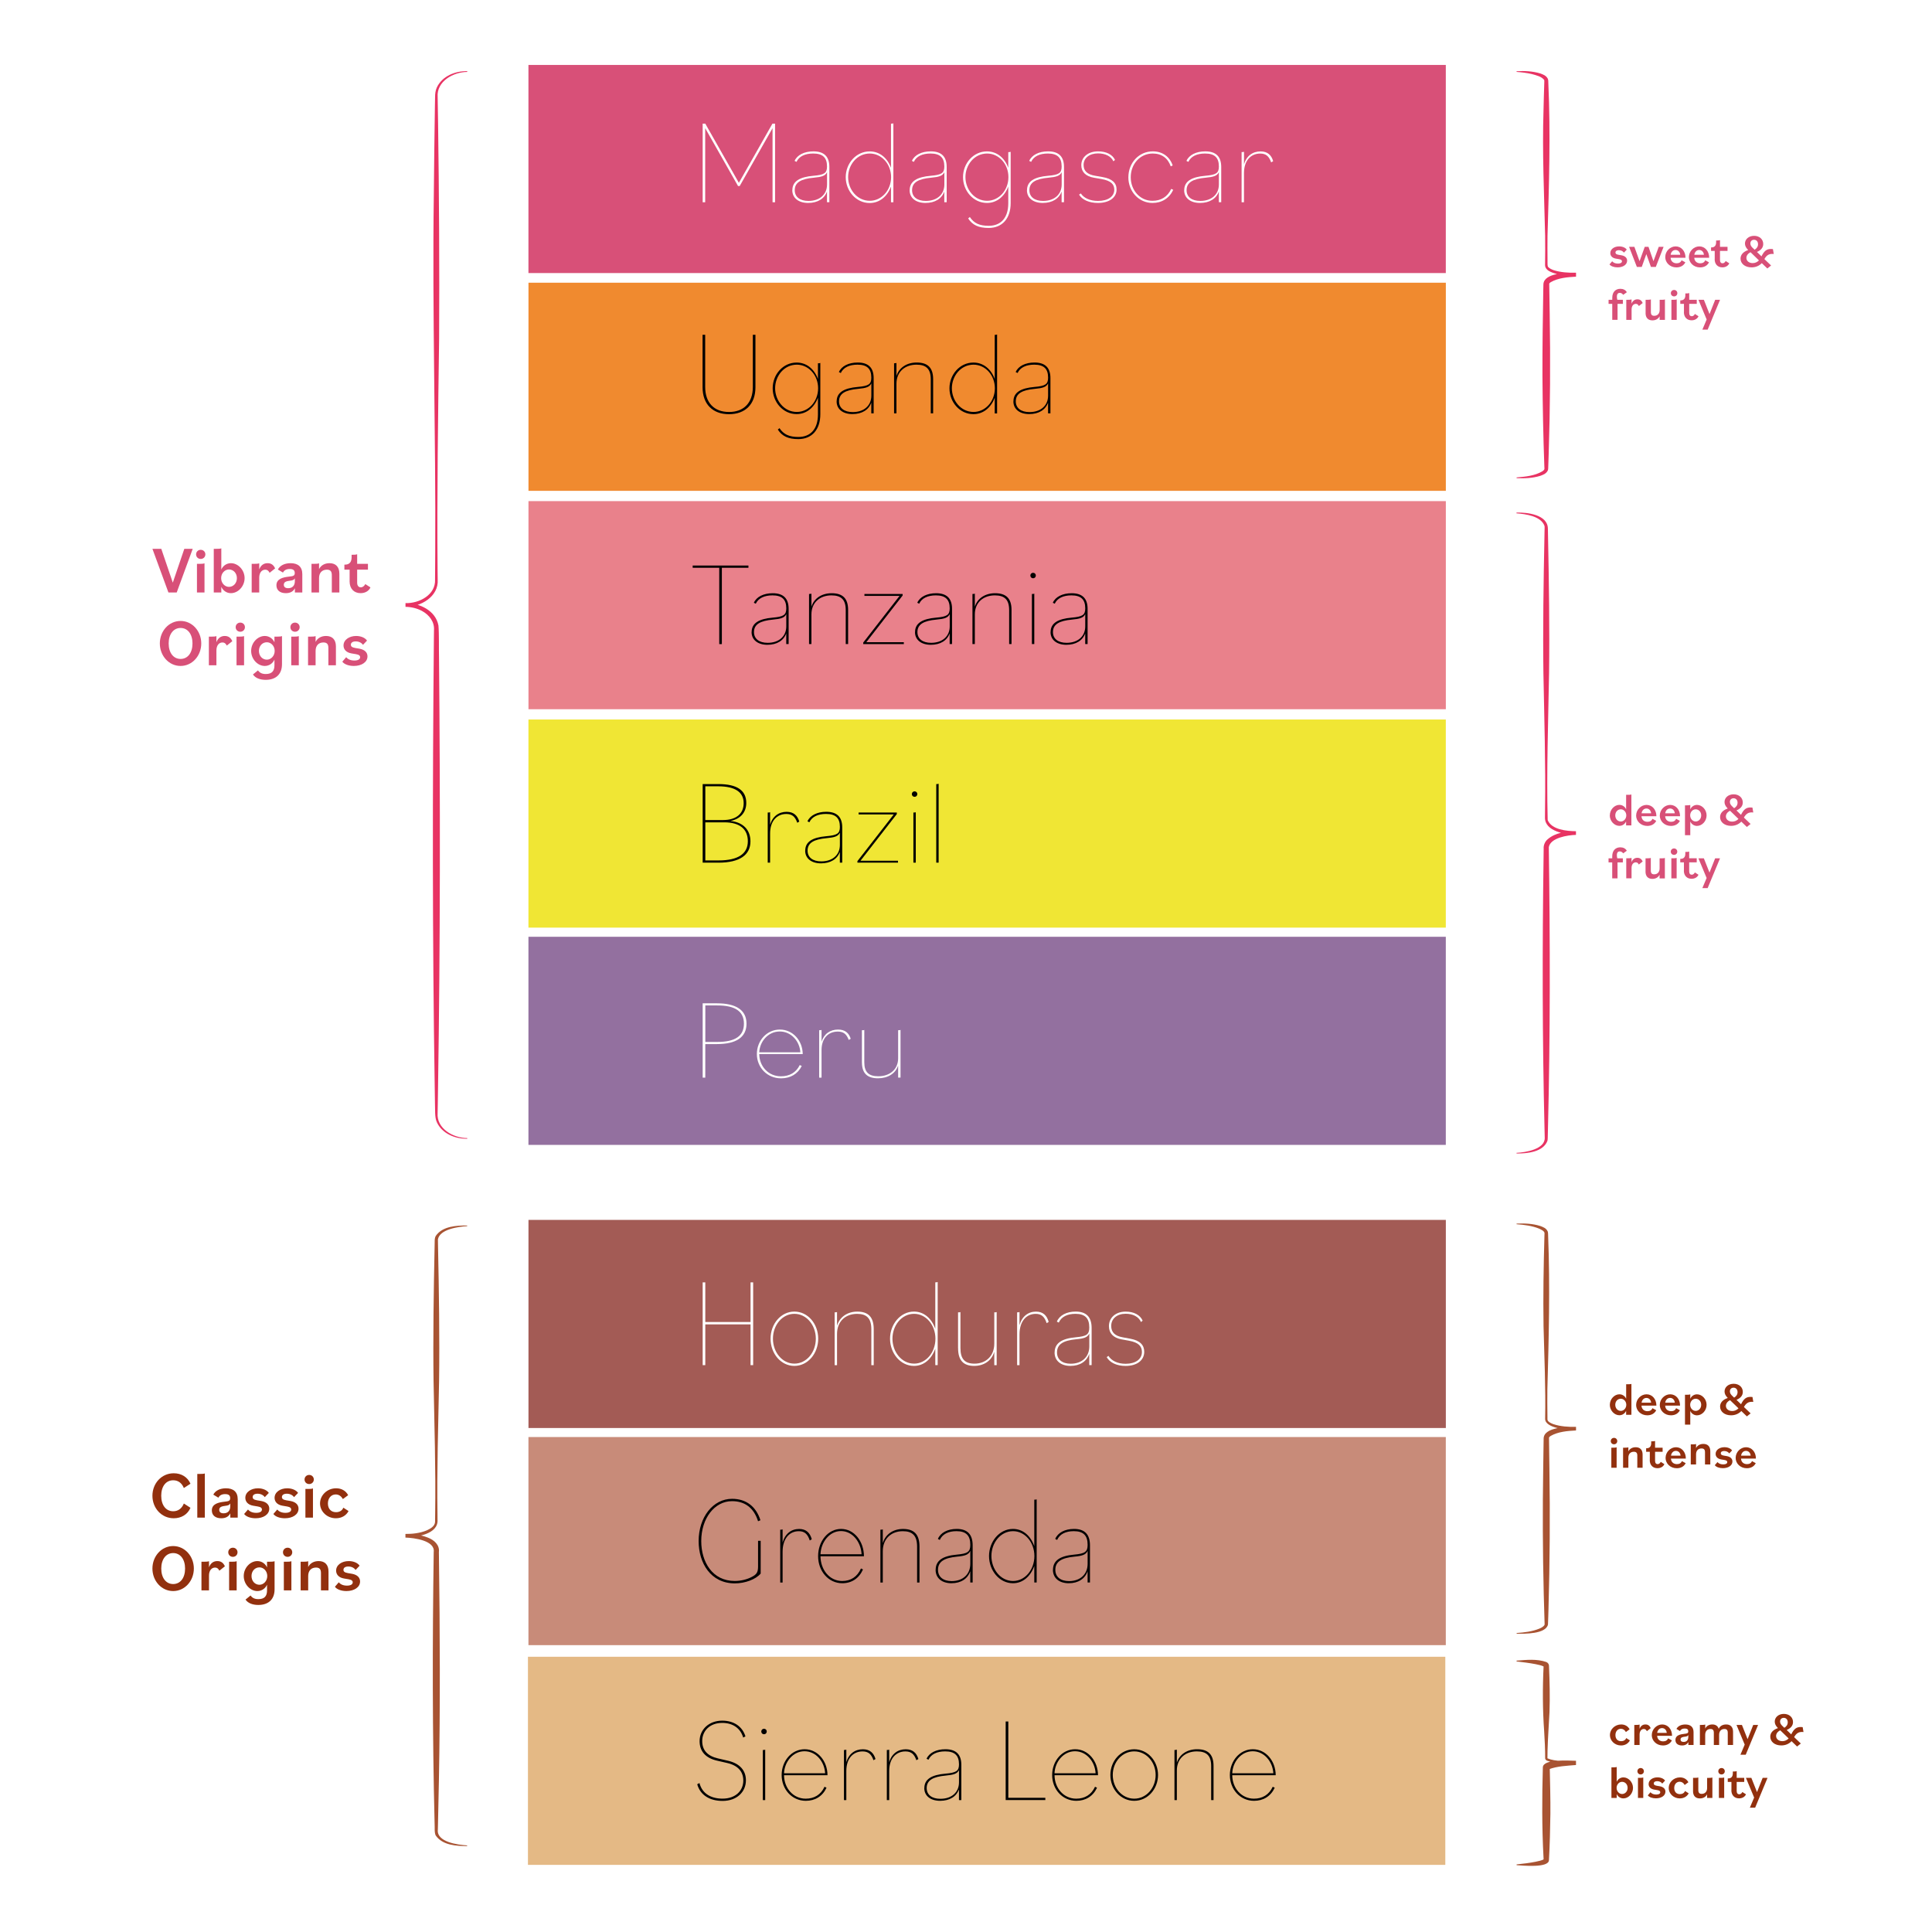
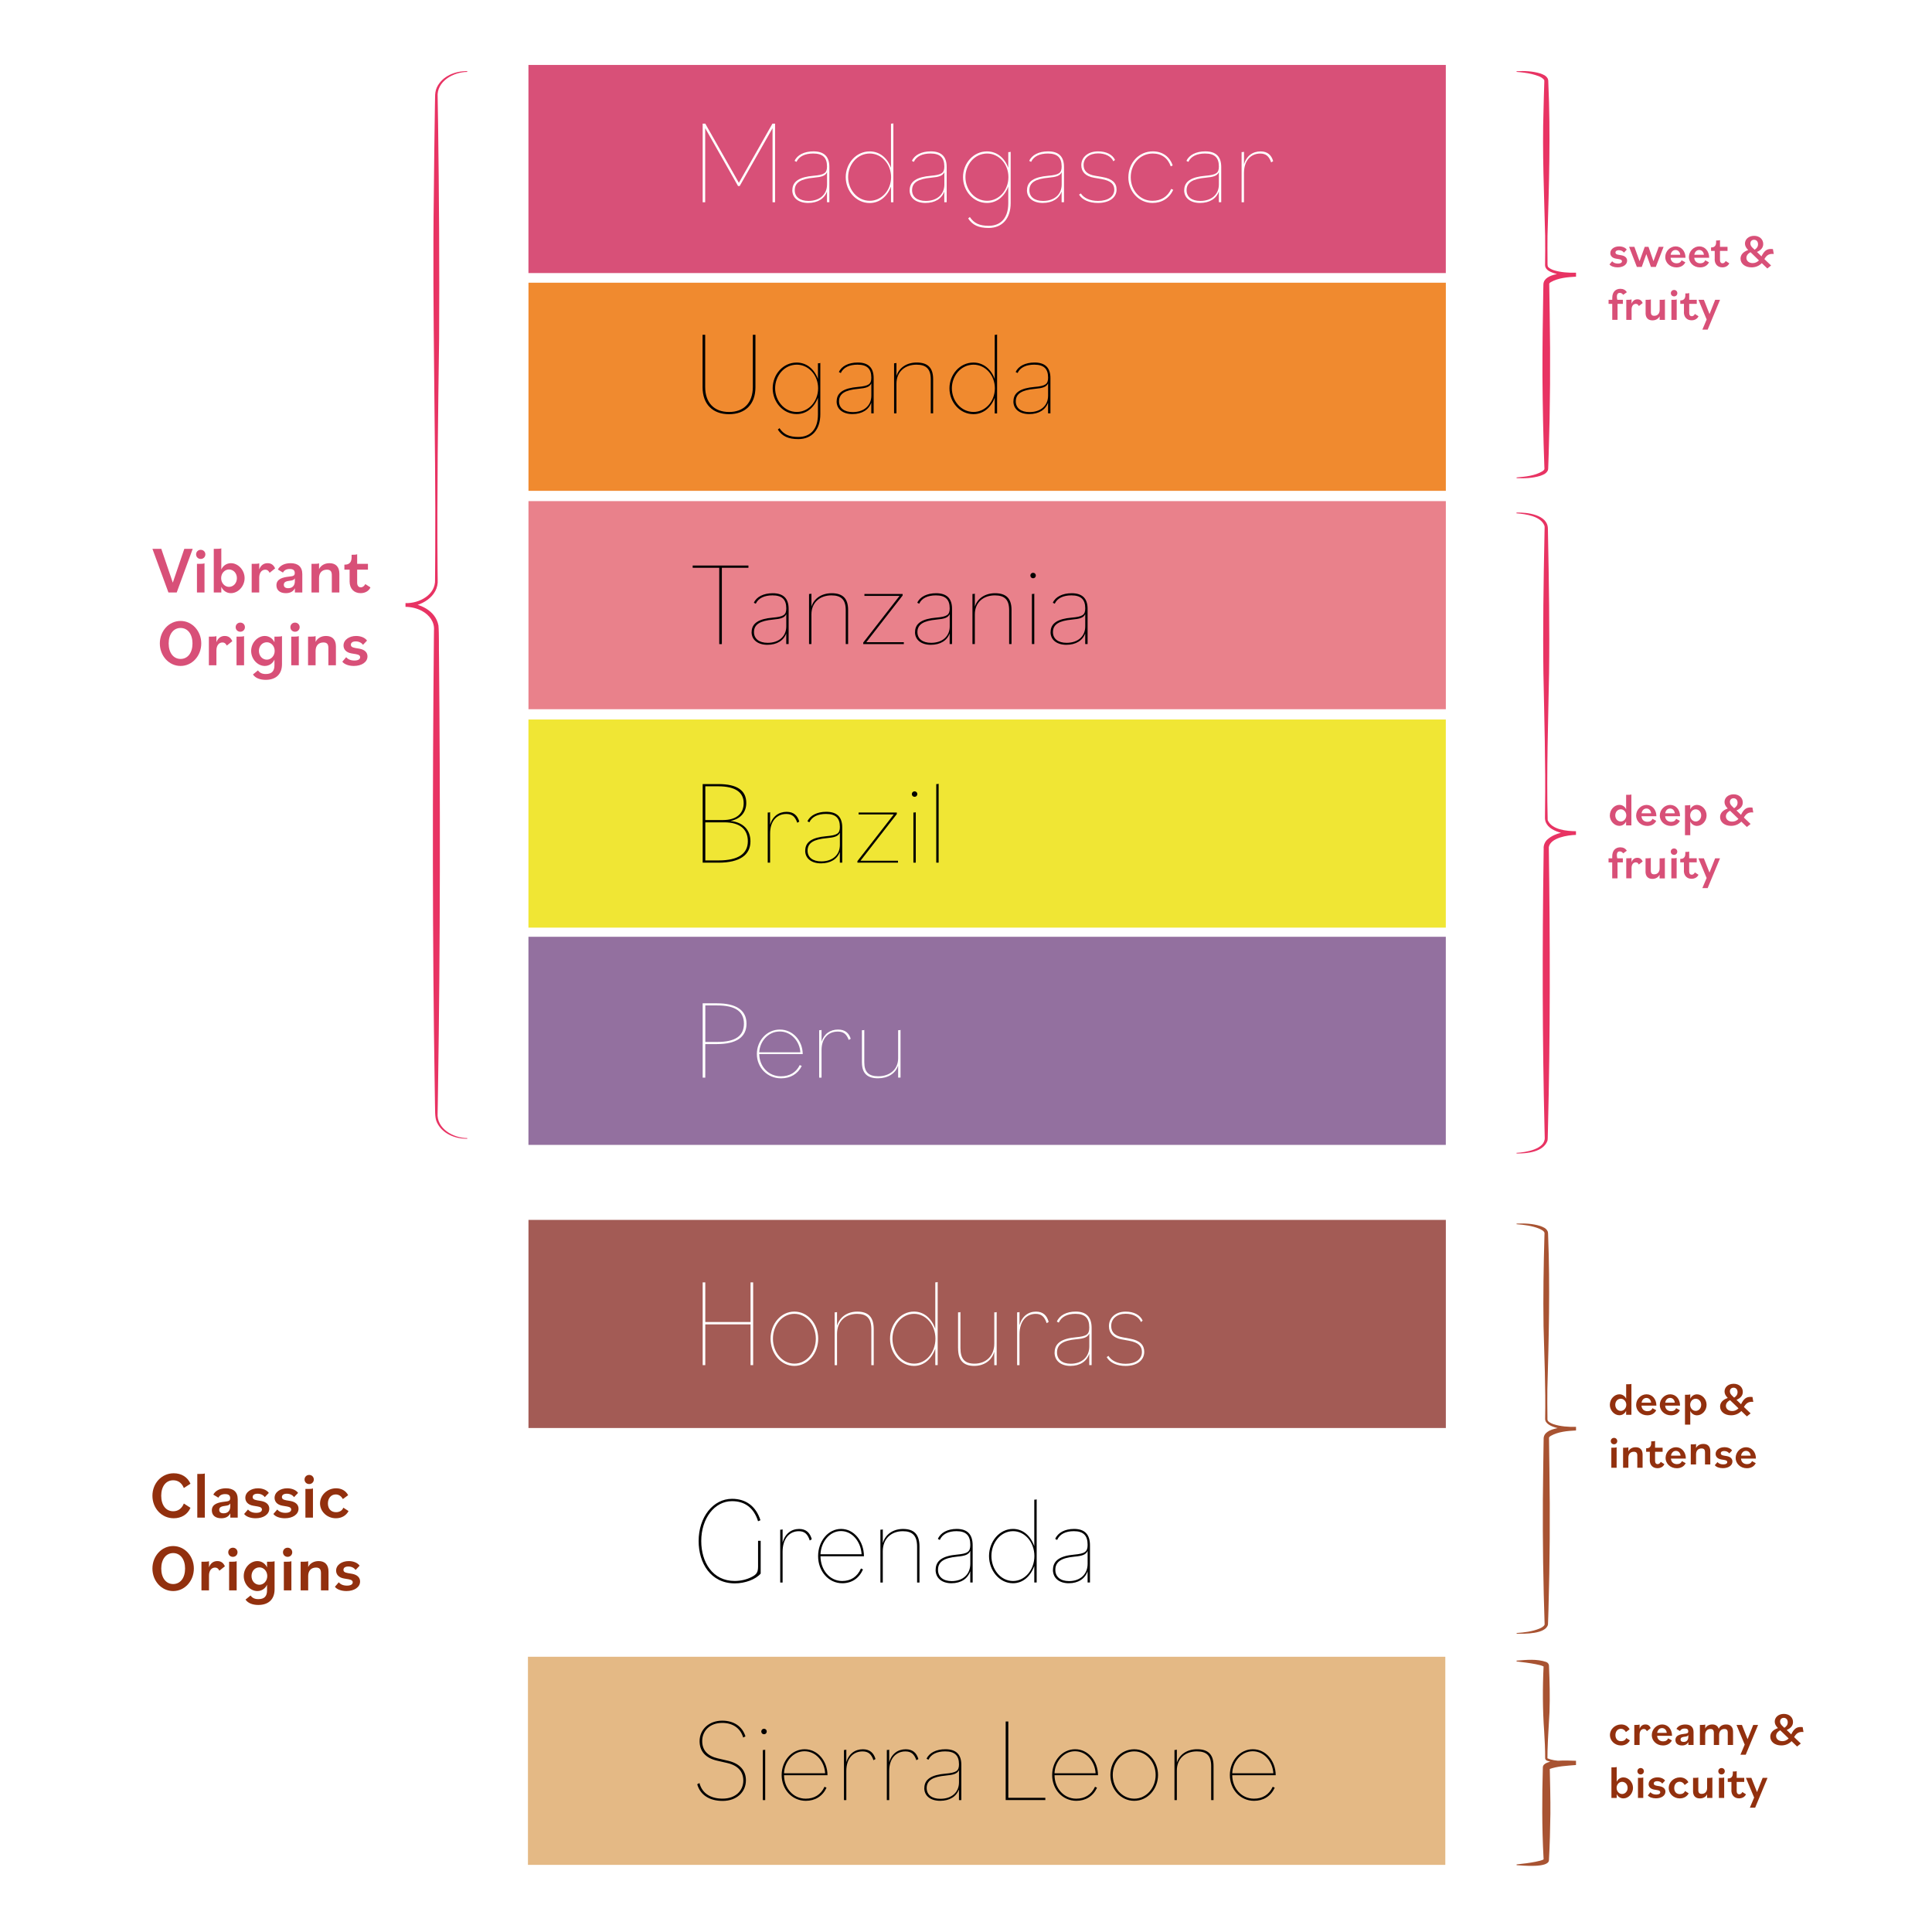
<svg xmlns="http://www.w3.org/2000/svg" viewBox="0 0 583.94 583.94" id="Layer_2">
  <defs>
    <style>.cls-1{fill:#d85078;}.cls-2{fill:#e83363;}.cls-3{fill:#f0e634;}.cls-4{fill:#93709f;}.cls-5{fill:#92300e;}.cls-6{fill:#e4b985;}.cls-7{fill:#fff;}.cls-8{fill:#a35b55;}.cls-9{fill:#c88b79;}.cls-10{fill:#a85332;}.cls-11{fill:#e9818b;}.cls-12{fill:#f08a2f;}</style>
  </defs>
  <g id="Artwork">
    <rect height="583.94" width="583.94" class="cls-7" />
    <rect transform="translate(415.26 -181.46) rotate(90)" height="277.27" width="62.9" y="-21.74" x="266.91" class="cls-12" />
    <path d="M212.35,117.06v-15.87h.79v15.77c0,4.72,2.66,7.56,7.2,7.56s7.2-2.84,7.2-7.56v-15.77h.79v15.87c0,5.15-3.1,8.13-7.99,8.13s-7.99-2.99-7.99-8.13Z" />
    <path d="M235.1,129.84l.5-.43c1.26,1.91,2.95,2.66,5.72,2.66,3.71,0,5.9-2.45,5.9-6.84v-5.04c-1.12,2.99-3.46,4.97-6.44,4.97-4.14,0-7.24-3.67-7.24-7.81s3.1-7.77,7.24-7.77c2.99,0,5.33,1.94,6.44,4.97v-4.75h.14c.32,0,.47-.04.58-.11v15.51c0,4.68-2.56,7.52-6.66,7.52-3.06,0-4.9-.9-6.19-2.88ZM247.27,117.35c0-3.96-2.88-7.13-6.44-7.13-3.85,0-6.55,3.42-6.55,7.13s2.7,7.16,6.55,7.16c3.56,0,6.44-3.17,6.44-7.16Z" />
    <path d="M252.88,121.31c0-2.7,2.2-4,6.37-4.36,3.28-.29,4.1-.79,4.1-2.81,0-2.7-1.3-3.92-4.18-3.92-2.48,0-4.28.86-5.04,2.52l-.58-.29c.79-1.8,2.95-2.88,5.69-2.88,3.2,0,4.82,1.55,4.82,4.72v10.65h-.72v-3.24c-.76,2.16-2.81,3.46-5.69,3.46s-4.79-1.48-4.79-3.85ZM263.36,119.58v-3.71c-.54,1.12-1.62,1.44-4,1.66-3.92.36-5.76,1.44-5.76,3.78,0,2.02,1.55,3.24,4.14,3.24,3.38,0,5.62-1.94,5.62-4.97Z" />
    <path d="M270.23,109.79h.18c.32,0,.47-.04.54-.11v3.96c.79-2.56,3.17-4.07,6.12-4.07,3.31,0,4.97,1.55,4.97,5.04v10.33h-.72v-10.26c0-3.17-1.37-4.46-4.32-4.46-3.46,0-6.05,2.12-6.05,5.76v8.96h-.72v-15.15Z" />
    <path d="M286.97,117.35c0-4.1,3.1-7.77,7.24-7.77,2.99,0,5.33,1.94,6.44,4.97v-13.35h.14c.32,0,.47-.04.58-.11v23.87h-.72v-4.75c-1.12,2.99-3.46,4.97-6.44,4.97-4.14,0-7.24-3.67-7.24-7.81ZM300.69,117.35c0-3.96-2.88-7.13-6.44-7.13-3.85,0-6.55,3.42-6.55,7.13s2.7,7.16,6.55,7.16c3.56,0,6.44-3.17,6.44-7.16Z" />
    <path d="M306.31,121.31c0-2.7,2.2-4,6.37-4.36,3.28-.29,4.1-.79,4.1-2.81,0-2.7-1.29-3.92-4.18-3.92-2.48,0-4.28.86-5.04,2.52l-.58-.29c.79-1.8,2.95-2.88,5.69-2.88,3.2,0,4.82,1.55,4.82,4.72v10.65h-.72v-3.24c-.76,2.16-2.81,3.46-5.69,3.46s-4.79-1.48-4.79-3.85ZM316.78,119.58v-3.71c-.54,1.12-1.62,1.44-4,1.66-3.92.36-5.76,1.44-5.76,3.78,0,2.02,1.55,3.24,4.14,3.24,3.38,0,5.62-1.94,5.62-4.97Z" />
    <rect transform="translate(481.27 -115.45) rotate(90)" height="277.27" width="62.9" y="44.27" x="266.91" class="cls-11" />
    <path d="M217.39,171.61h-8.03v-.68h16.85v.68h-8.03v23.07h-.79v-23.07Z" />
    <path d="M227.18,191.04c0-2.7,2.2-4,6.37-4.36,3.28-.29,4.1-.79,4.1-2.81,0-2.7-1.3-3.92-4.18-3.92-2.48,0-4.28.86-5.04,2.52l-.58-.29c.79-1.8,2.95-2.88,5.69-2.88,3.2,0,4.82,1.55,4.82,4.72v10.65h-.72v-3.24c-.76,2.16-2.81,3.46-5.69,3.46s-4.79-1.48-4.79-3.85ZM237.65,189.32v-3.71c-.54,1.12-1.62,1.44-4,1.66-3.92.36-5.76,1.44-5.76,3.78,0,2.02,1.55,3.24,4.14,3.24,3.38,0,5.62-1.94,5.62-4.97Z" />
    <path d="M244.53,179.52h.18c.32,0,.47-.04.54-.11v3.96c.79-2.56,3.17-4.07,6.12-4.07,3.31,0,4.97,1.55,4.97,5.04v10.33h-.72v-10.26c0-3.17-1.37-4.46-4.32-4.46-3.46,0-6.05,2.12-6.05,5.76v8.96h-.72v-15.15Z" />
    <path d="M260.91,194.21l10.98-14.11h-10.62v-.58h11.55v.47l-10.98,14.11h11.34v.58h-12.27v-.47Z" />
    <path d="M276.57,191.04c0-2.7,2.2-4,6.37-4.36,3.28-.29,4.1-.79,4.1-2.81,0-2.7-1.3-3.92-4.18-3.92-2.48,0-4.28.86-5.04,2.52l-.58-.29c.79-1.8,2.95-2.88,5.69-2.88,3.2,0,4.82,1.55,4.82,4.72v10.65h-.72v-3.24c-.76,2.16-2.81,3.46-5.69,3.46s-4.79-1.48-4.79-3.85ZM287.05,189.32v-3.71c-.54,1.12-1.62,1.44-4,1.66-3.92.36-5.76,1.44-5.76,3.78,0,2.02,1.55,3.24,4.14,3.24,3.38,0,5.62-1.94,5.62-4.97Z" />
    <path d="M293.92,179.52h.18c.32,0,.47-.04.54-.11v3.96c.79-2.56,3.17-4.07,6.12-4.07,3.31,0,4.97,1.55,4.97,5.04v10.33h-.72v-10.26c0-3.17-1.37-4.46-4.32-4.46-3.46,0-6.05,2.12-6.05,5.76v8.96h-.72v-15.15Z" />
    <path d="M311.42,173.95c0-.47.36-.83.83-.83s.83.36.83.83-.36.83-.83.83-.83-.36-.83-.83ZM311.89,179.52h.18c.25,0,.43,0,.54-.11v15.26h-.72v-15.15Z" />
    <path d="M317.54,191.04c0-2.7,2.2-4,6.37-4.36,3.28-.29,4.1-.79,4.1-2.81,0-2.7-1.3-3.92-4.18-3.92-2.48,0-4.28.86-5.04,2.52l-.58-.29c.79-1.8,2.95-2.88,5.69-2.88,3.2,0,4.82,1.55,4.82,4.72v10.65h-.72v-3.24c-.76,2.16-2.81,3.46-5.69,3.46s-4.79-1.48-4.79-3.85ZM328.01,189.32v-3.71c-.54,1.12-1.62,1.44-4,1.66-3.92.36-5.76,1.44-5.76,3.78,0,2.02,1.55,3.24,4.14,3.24,3.38,0,5.62-1.94,5.62-4.97Z" />
    <rect transform="translate(547.27 -49.44) rotate(90)" height="277.27" width="62.9" y="110.28" x="266.91" class="cls-3" />
    <path d="M212.38,236.98h4.72c5.69,0,8.46,1.91,8.46,5.72,0,2.81-1.76,4.82-4.68,5.4v.04c3.82.43,5.94,2.77,5.94,6.16,0,4.1-3.24,6.44-9.65,6.44h-4.79v-23.76ZM213.18,247.85h5.4c3.89,0,6.19-1.87,6.19-5.11s-2.48-5.08-7.67-5.08h-3.92v10.19ZM217.21,260.06c5.94,0,8.82-2.05,8.82-5.79s-2.52-5.72-7.09-5.72h-5.76v11.52h4.03Z" />
    <path d="M232.04,245.58h.18c.32,0,.47-.04.54-.11v3.82c.72-2.56,2.63-3.92,5-3.92,2.12,0,3.28,1.12,3.82,2.95l-.61.36c-.65-1.87-1.58-2.66-3.31-2.66-2.84,0-4.9,2.12-4.9,5.9v8.82h-.72v-15.15Z" />
    <path d="M243.38,257.1c0-2.7,2.2-4,6.37-4.36,3.28-.29,4.1-.79,4.1-2.81,0-2.7-1.3-3.92-4.18-3.92-2.48,0-4.28.86-5.04,2.52l-.58-.29c.79-1.8,2.95-2.88,5.69-2.88,3.2,0,4.82,1.55,4.82,4.72v10.65h-.72v-3.24c-.76,2.16-2.81,3.46-5.69,3.46s-4.79-1.48-4.79-3.85ZM253.85,255.38v-3.71c-.54,1.12-1.62,1.44-4,1.66-3.92.36-5.76,1.44-5.76,3.78,0,2.02,1.55,3.24,4.14,3.24,3.38,0,5.62-1.94,5.62-4.97Z" />
    <path d="M259.15,260.27l10.98-14.11h-10.62v-.58h11.55v.47l-10.98,14.11h11.34v.58h-12.27v-.47Z" />
    <path d="M275.6,240.01c0-.47.36-.83.83-.83s.83.36.83.83-.36.83-.83.83-.83-.36-.83-.83ZM276.07,245.58h.18c.25,0,.43,0,.54-.11v15.26h-.72v-15.15Z" />
    <path d="M282.98,236.98h.18c.32,0,.47-.04.54-.11v23.87h-.72v-23.76Z" />
    <rect transform="translate(612.94 16.23) rotate(90)" height="277.27" width="62.9" y="175.95" x="266.91" class="cls-4" />
    <path d="M212.38,303.25h4.32c5.87,0,8.93,2.11,8.93,6.16s-3.06,6.16-8.93,6.16h-3.53v10.14h-.79v-22.47ZM213.18,303.89v11.03h3.64c5.36,0,8.03-1.77,8.03-5.51s-2.66-5.52-8.03-5.52h-3.64Z" class="cls-7" />
    <path d="M228.76,318.57c0-4.05,3.02-7.39,6.95-7.39s6.88,3.34,6.91,7.42h-13.14c.04,3.71,2.77,6.71,6.55,6.71,2.59,0,4.57-1.12,5.69-3.4l.61.27c-1.22,2.45-3.46,3.74-6.26,3.74-4.21,0-7.31-3.3-7.31-7.35ZM229.48,318.06h12.42c-.18-3.27-2.7-6.3-6.23-6.3s-6.05,3.06-6.19,6.3Z" class="cls-7" />
    <path d="M247.59,311.38h.18c.32,0,.47-.03.54-.1v3.61c.72-2.42,2.63-3.71,5-3.71,2.12,0,3.28,1.06,3.82,2.79l-.61.34c-.65-1.77-1.58-2.52-3.31-2.52-2.84,0-4.9,2.01-4.9,5.58v8.34h-.72v-14.33Z" class="cls-7" />
    <path d="M260.51,321.12v-9.74h.18c.25,0,.43,0,.54-.1v9.8c0,3,1.37,4.22,4.25,4.22,3.38,0,5.98-2.01,5.98-5.45v-8.48h.18c.25,0,.43,0,.54-.1v14.43h-.72v-3.64c-.79,2.45-3.17,3.85-6.08,3.85-3.2,0-4.86-1.46-4.86-4.8Z" class="cls-7" />
    <rect transform="translate(698.52 101.8) rotate(90)" height="277.27" width="62.9" y="261.52" x="266.91" class="cls-8" />
    <path d="M226.85,400.29h-13.68v12.32h-.79v-25.02h.79v11.98h13.68v-11.98h.79v25.02h-.79v-12.32Z" class="cls-7" />
    <path d="M232.9,404.61c0-4.47,3.13-8.19,7.2-8.19s7.2,3.72,7.2,8.19-3.13,8.23-7.2,8.23-7.2-3.72-7.2-8.23ZM246.58,404.61c0-4.09-2.81-7.51-6.48-7.51s-6.48,3.41-6.48,7.51,2.81,7.54,6.48,7.54,6.48-3.41,6.48-7.54Z" class="cls-7" />
    <path d="M252.27,396.65h.18c.32,0,.47-.04.54-.11v4.17c.79-2.69,3.17-4.28,6.12-4.28,3.31,0,4.97,1.63,4.97,5.31v10.88h-.72v-10.81c0-3.34-1.37-4.7-4.32-4.7-3.46,0-6.05,2.24-6.05,6.07v9.44h-.72v-15.96Z" class="cls-7" />
    <path d="M269.01,404.61c0-4.32,3.1-8.19,7.24-8.19,2.99,0,5.33,2.05,6.44,5.23v-14.07h.14c.32,0,.47-.04.58-.11v25.14h-.72v-5c-1.12,3.15-3.46,5.23-6.44,5.23-4.14,0-7.24-3.87-7.24-8.23ZM282.73,404.61c0-4.17-2.88-7.51-6.44-7.51-3.85,0-6.55,3.6-6.55,7.51s2.7,7.54,6.55,7.54c3.56,0,6.44-3.34,6.44-7.54Z" class="cls-7" />
    <path d="M289.57,407.49v-10.84h.18c.25,0,.43,0,.54-.11v10.92c0,3.34,1.37,4.7,4.25,4.7,3.38,0,5.98-2.24,5.98-6.07v-9.44h.18c.25,0,.43,0,.54-.11v16.08h-.72v-4.06c-.79,2.73-3.17,4.28-6.08,4.28-3.2,0-4.86-1.63-4.86-5.35Z" class="cls-7" />
    <path d="M307.42,396.65h.18c.32,0,.47-.04.54-.11v4.02c.72-2.69,2.63-4.13,5-4.13,2.12,0,3.28,1.17,3.82,3.11l-.61.38c-.65-1.97-1.58-2.81-3.31-2.81-2.84,0-4.9,2.24-4.9,6.22v9.29h-.72v-15.96Z" class="cls-7" />
    <path d="M318.76,408.78c0-2.84,2.2-4.21,6.37-4.59,3.28-.3,4.1-.83,4.1-2.96,0-2.84-1.3-4.13-4.18-4.13-2.48,0-4.28.91-5.04,2.65l-.58-.3c.79-1.9,2.95-3.03,5.69-3.03,3.2,0,4.82,1.63,4.82,4.97v11.22h-.72v-3.41c-.76,2.27-2.81,3.64-5.69,3.64s-4.79-1.55-4.79-4.06ZM329.24,406.96v-3.91c-.54,1.18-1.62,1.52-4,1.74-3.92.38-5.76,1.52-5.76,3.98,0,2.12,1.55,3.41,4.14,3.41,3.38,0,5.62-2.05,5.62-5.23Z" class="cls-7" />
    <path d="M334.49,410.19l.54-.38c.86,1.44,2.74,2.39,5.18,2.39,3.02,0,4.93-1.4,4.93-3.56,0-1.78-1.04-2.88-3.89-3.41l-2.3-.42c-2.45-.45-3.78-1.86-3.78-3.98,0-2.62,2.09-4.4,5.08-4.4,2.48,0,4.36,1.02,5.11,2.73l-.5.42c-.68-1.59-2.41-2.5-4.64-2.5-2.56,0-4.36,1.44-4.36,3.68,0,1.9,1.08,3.03,3.53,3.45l2.27.42c2.88.53,4.18,1.89,4.18,3.94,0,2.58-2.2,4.28-5.65,4.28-2.63,0-4.75-.99-5.69-2.65Z" class="cls-7" />
-     <rect transform="translate(764.14 167.43) rotate(90)" height="277.27" width="62.9" y="327.15" x="266.91" class="cls-9" />
    <path d="M211.16,465.79c0-7.24,4.36-12.78,10.11-12.78,4.21,0,7.24,2.28,8.57,6.48l-.72.3c-1.26-4.02-3.96-6.07-7.88-6.07-5.26,0-9.29,5.19-9.29,12.06,0,6.33,3.38,12.06,10.11,12.06,1.87,0,3.71-.45,5.22-1.25,1.44-.76,1.84-1.4,1.84-3.15v-7.73h.79v9.9c-1.51,1.78-4.75,2.96-7.81,2.96-7.27,0-10.94-6.1-10.94-12.78Z" />
    <path d="M235.82,462.34h.18c.32,0,.47-.04.54-.11v4.02c.72-2.69,2.63-4.13,5-4.13,2.12,0,3.28,1.18,3.82,3.11l-.61.38c-.65-1.97-1.58-2.81-3.31-2.81-2.84,0-4.9,2.24-4.9,6.22v9.29h-.72v-15.96Z" />
    <path d="M247.27,470.34c0-4.51,3.02-8.23,6.95-8.23s6.88,3.72,6.91,8.27h-13.14c.04,4.13,2.77,7.47,6.55,7.47,2.59,0,4.57-1.25,5.69-3.79l.61.3c-1.22,2.73-3.46,4.17-6.26,4.17-4.21,0-7.31-3.68-7.31-8.19ZM247.99,469.77h12.42c-.18-3.64-2.7-7.01-6.23-7.01s-6.05,3.41-6.19,7.01Z" />
    <path d="M266.1,462.34h.18c.32,0,.47-.04.54-.11v4.17c.79-2.69,3.17-4.28,6.12-4.28,3.31,0,4.97,1.63,4.97,5.31v10.88h-.72v-10.81c0-3.34-1.37-4.7-4.32-4.7-3.46,0-6.05,2.24-6.05,6.07v9.44h-.72v-15.96Z" />
    <path d="M282.8,474.47c0-2.84,2.2-4.21,6.37-4.59,3.28-.3,4.1-.83,4.1-2.96,0-2.84-1.3-4.13-4.18-4.13-2.48,0-4.28.91-5.04,2.65l-.58-.3c.79-1.9,2.95-3.03,5.69-3.03,3.2,0,4.82,1.63,4.82,4.97v11.22h-.72v-3.41c-.76,2.27-2.81,3.64-5.69,3.64s-4.79-1.55-4.79-4.06ZM293.27,472.65v-3.9c-.54,1.17-1.62,1.52-4,1.74-3.92.38-5.76,1.52-5.76,3.98,0,2.12,1.55,3.41,4.14,3.41,3.38,0,5.62-2.05,5.62-5.23Z" />
    <path d="M298.93,470.3c0-4.32,3.1-8.19,7.24-8.19,2.99,0,5.33,2.05,6.44,5.23v-14.07h.14c.32,0,.47-.04.58-.11v25.14h-.72v-5c-1.12,3.15-3.46,5.23-6.44,5.23-4.14,0-7.24-3.87-7.24-8.23ZM312.64,470.3c0-4.17-2.88-7.51-6.44-7.51-3.85,0-6.55,3.6-6.55,7.51s2.7,7.55,6.55,7.55c3.56,0,6.44-3.34,6.44-7.55Z" />
    <path d="M318.26,474.47c0-2.84,2.2-4.21,6.37-4.59,3.28-.3,4.1-.83,4.1-2.96,0-2.84-1.3-4.13-4.18-4.13-2.48,0-4.28.91-5.04,2.65l-.58-.3c.79-1.9,2.95-3.03,5.69-3.03,3.2,0,4.82,1.63,4.82,4.97v11.22h-.72v-3.41c-.76,2.27-2.81,3.64-5.69,3.64s-4.79-1.55-4.79-4.06ZM328.73,472.65v-3.9c-.54,1.17-1.62,1.52-4,1.74-3.92.38-5.76,1.52-5.76,3.98,0,2.12,1.55,3.41,4.14,3.41,3.38,0,5.62-2.05,5.62-5.23Z" />
    <path d="M46.07,165.88h2.68l3.48,10.22,3.48-10.22h2.54l-4.84,13.2h-2.5l-4.84-13.2Z" class="cls-1" />
    <path d="M59.27,167.56c0-.78.6-1.38,1.4-1.38s1.4.6,1.4,1.38-.6,1.38-1.4,1.38-1.4-.6-1.4-1.38ZM59.53,170.42h.76c.74,0,1.12-.02,1.52-.16v8.82h-2.28v-8.66Z" class="cls-1" />
    <path d="M66.89,177.36v1.72h-2.28v-13.2h.76c.82,0,1.16-.02,1.52-.14v6.4c.48-1.1,1.56-1.92,2.9-1.92,2.18,0,4.14,2.06,4.14,4.52s-1.96,4.54-4.14,4.54c-1.34,0-2.42-.82-2.9-1.92ZM71.6,174.74c0-1.54-1.08-2.62-2.4-2.62-1.22,0-2.36,1.08-2.36,2.62s1.14,2.64,2.36,2.64c1.32,0,2.4-1.1,2.4-2.64Z" class="cls-1" />
    <path d="M76.07,170.42h.76c.82,0,1.16-.04,1.52-.16v1.84c.5-1.32,1.42-1.88,2.52-1.88s1.82.52,2.28,1.58l-1.66,1.32c-.34-.64-.7-.94-1.3-.94-1.06,0-1.84.88-1.84,2.42v4.48h-2.28v-8.66Z" class="cls-1" />
    <path d="M83.55,176.9c0-2,2.04-2.42,3.8-2.62,1.24-.14,1.74-.22,1.74-1.08s-.48-1.22-1.54-1.22c-1,0-1.68.38-2.02,1.08l-1.54-.92c.64-1.26,2.1-1.92,3.84-1.92,2.18,0,3.54,1.04,3.54,3.3v5.56h-2.24v-1.3c-.48,1-1.42,1.5-2.74,1.5-1.76,0-2.84-.88-2.84-2.38ZM89.12,175.62v-.82c-.26.48-.66.62-1.48.72-.84.12-1.86.24-1.86,1.2,0,.64.4,1.06,1.3,1.06,1.18,0,2.04-.64,2.04-2.16Z" class="cls-1" />
    <path d="M94.15,170.42h.76c.84,0,1.16-.04,1.52-.16v1.76c.56-1.16,1.74-1.8,3.16-1.8,1.84,0,2.98,1.06,2.98,3.16v5.7h-2.28v-5.26c0-1.2-.5-1.64-1.5-1.64-1.42,0-2.36.92-2.36,2.54v4.36h-2.28v-8.66Z" class="cls-1" />
    <path d="M105.67,175.76v-3.58h-1.58v-1.52h.18c1.42,0,2-.9,2-2.2v-.78h.16c.74,0,1.12-.02,1.52-.16v2.9h3.26v1.76h-3.26v3.92c0,.98.48,1.42,1.1,1.42.58,0,1.06-.4,1.36-.98l1.56,1c-.5,1.12-1.64,1.74-2.98,1.74-2.02,0-3.32-1.38-3.32-3.52Z" class="cls-1" />
    <path d="M48.31,194.48c0-3.72,2.72-6.8,6.26-6.8s6.26,3.08,6.26,6.8-2.72,6.8-6.26,6.8-6.26-3.08-6.26-6.8ZM58.18,194.48c0-2.82-1.44-4.68-3.6-4.68s-3.6,1.88-3.6,4.68,1.42,4.68,3.6,4.68,3.6-1.86,3.6-4.68Z" class="cls-1" />
    <path d="M63.13,192.42h.76c.82,0,1.16-.04,1.52-.16v1.84c.5-1.32,1.42-1.88,2.52-1.88s1.82.52,2.28,1.58l-1.66,1.32c-.34-.64-.7-.94-1.3-.94-1.06,0-1.84.88-1.84,2.42v4.48h-2.28v-8.66Z" class="cls-1" />
    <path d="M71.23,189.56c0-.78.6-1.38,1.4-1.38s1.4.6,1.4,1.38-.6,1.38-1.4,1.38-1.4-.6-1.4-1.38ZM71.49,192.42h.76c.74,0,1.12-.02,1.52-.16v8.82h-2.28v-8.66Z" class="cls-1" />
    <path d="M76.45,203.86l1.52-1.24c.52.72,1.2,1.1,2.36,1.1,1.82,0,2.62-.88,2.62-2.64v-1.72c-.48,1.1-1.56,1.92-2.92,1.92-2.16,0-4.12-2.06-4.12-4.54s1.96-4.52,4.12-4.52c1.34,0,2.44.82,2.92,1.92v-1.72h.76c.82,0,1.16-.04,1.52-.16v8.48c0,3.1-1.9,4.74-4.92,4.74-1.66,0-3.1-.5-3.86-1.62ZM83.02,196.74c0-1.54-1.14-2.62-2.36-2.62-1.34,0-2.4,1.08-2.4,2.62s1.06,2.64,2.4,2.64c1.22,0,2.36-1.1,2.36-2.64Z" class="cls-1" />
    <path d="M87.77,189.56c0-.78.6-1.38,1.4-1.38s1.4.6,1.4,1.38-.6,1.38-1.4,1.38-1.4-.6-1.4-1.38ZM88.03,192.42h.76c.74,0,1.12-.02,1.52-.16v8.82h-2.28v-8.66Z" class="cls-1" />
    <path d="M93.11,192.42h.76c.84,0,1.16-.04,1.52-.16v1.76c.56-1.16,1.74-1.8,3.16-1.8,1.84,0,2.98,1.06,2.98,3.16v5.7h-2.28v-5.26c0-1.2-.5-1.64-1.5-1.64-1.42,0-2.36.92-2.36,2.54v4.36h-2.28v-8.66Z" class="cls-1" />
    <path d="M103.47,199.98l1.16-1.34c.46.54,1.24,1,2.48,1,1.08,0,1.74-.36,1.74-1,0-.44-.3-.76-1.24-.92l-1.42-.24c-1.6-.28-2.36-1.24-2.36-2.38,0-1.7,1.7-2.88,3.82-2.88,1.46,0,2.72.56,3.28,1.4l-1.22,1.28c-.44-.64-1.24-1.04-2.2-1.04-.88,0-1.46.36-1.46,1,0,.52.32.82,1.38,1l1.2.2c1.64.3,2.44,1.18,2.44,2.32,0,1.76-1.78,2.9-4.12,2.9-1.54,0-2.92-.5-3.48-1.3Z" class="cls-1" />
    <path d="M46.07,452.09c0-3.74,2.74-6.8,6.44-6.8,2.28,0,4.18,1.12,5.06,3.16l-2,1.3c-.66-1.62-1.82-2.34-3.22-2.34-2.22,0-3.62,1.86-3.62,4.68s1.4,4.68,3.62,4.68c1.4,0,2.56-.72,3.22-2.34l2,1.3c-.88,2.04-2.78,3.16-5.06,3.16-3.7,0-6.44-3.06-6.44-6.8Z" class="cls-5" />
    <path d="M59.63,445.49h.76c.82,0,1.16-.02,1.52-.14v13.34h-2.28v-13.2Z" class="cls-5" />
    <path d="M64.03,456.51c0-2,2.04-2.42,3.8-2.62,1.24-.14,1.74-.22,1.74-1.08s-.48-1.22-1.54-1.22c-1,0-1.68.38-2.02,1.08l-1.54-.92c.64-1.26,2.1-1.92,3.84-1.92,2.18,0,3.54,1.04,3.54,3.3v5.56h-2.24v-1.3c-.48,1-1.42,1.5-2.74,1.5-1.76,0-2.84-.88-2.84-2.38ZM69.6,455.23v-.82c-.26.48-.66.62-1.48.72-.84.12-1.86.24-1.86,1.2,0,.64.4,1.06,1.3,1.06,1.18,0,2.04-.64,2.04-2.16Z" class="cls-5" />
    <path d="M73.79,457.59l1.16-1.34c.46.54,1.24,1,2.48,1,1.08,0,1.74-.36,1.74-1,0-.44-.3-.76-1.24-.92l-1.42-.24c-1.6-.28-2.36-1.24-2.36-2.38,0-1.7,1.7-2.88,3.82-2.88,1.46,0,2.72.56,3.28,1.4l-1.22,1.28c-.44-.64-1.24-1.04-2.2-1.04-.88,0-1.46.36-1.46,1,0,.52.32.82,1.38,1l1.2.2c1.64.3,2.44,1.18,2.44,2.32,0,1.76-1.78,2.9-4.12,2.9-1.54,0-2.92-.5-3.48-1.3Z" class="cls-5" />
    <path d="M82.63,457.59l1.16-1.34c.46.54,1.24,1,2.48,1,1.08,0,1.74-.36,1.74-1,0-.44-.3-.76-1.24-.92l-1.42-.24c-1.6-.28-2.36-1.24-2.36-2.38,0-1.7,1.7-2.88,3.82-2.88,1.46,0,2.72.56,3.28,1.4l-1.22,1.28c-.44-.64-1.24-1.04-2.2-1.04-.88,0-1.46.36-1.46,1,0,.52.32.82,1.38,1l1.2.2c1.64.3,2.44,1.18,2.44,2.32,0,1.76-1.78,2.9-4.12,2.9-1.54,0-2.92-.5-3.48-1.3Z" class="cls-5" />
    <path d="M92.05,447.17c0-.78.6-1.38,1.4-1.38s1.4.6,1.4,1.38-.6,1.38-1.4,1.38-1.4-.6-1.4-1.38ZM92.31,450.03h.76c.74,0,1.12-.02,1.52-.16v8.82h-2.28v-8.66Z" class="cls-5" />
    <path d="M96.73,454.39c0-2.42,2.12-4.56,4.86-4.56,1.58,0,2.9.7,3.64,2.08l-1.6,1.18c-.52-.94-1.28-1.4-2.16-1.4-1.38,0-2.36,1.12-2.36,2.72s.92,2.64,2.46,2.64c1.06,0,1.88-.5,2.2-1.36l1.58,1.02c-.7,1.32-2.04,2.18-3.84,2.18-2.64,0-4.78-2.02-4.78-4.5Z" class="cls-5" />
    <path d="M46.07,474.09c0-3.72,2.72-6.8,6.26-6.8s6.26,3.08,6.26,6.8-2.72,6.8-6.26,6.8-6.26-3.08-6.26-6.8ZM55.94,474.09c0-2.82-1.44-4.68-3.6-4.68s-3.6,1.88-3.6,4.68,1.42,4.68,3.6,4.68,3.6-1.86,3.6-4.68Z" class="cls-5" />
    <path d="M60.89,472.03h.76c.82,0,1.16-.04,1.52-.16v1.84c.5-1.32,1.42-1.88,2.52-1.88s1.82.52,2.28,1.58l-1.66,1.32c-.34-.64-.7-.94-1.3-.94-1.06,0-1.84.88-1.84,2.42v4.48h-2.28v-8.66Z" class="cls-5" />
    <path d="M68.99,469.17c0-.78.6-1.38,1.4-1.38s1.4.6,1.4,1.38-.6,1.38-1.4,1.38-1.4-.6-1.4-1.38ZM69.25,472.03h.76c.74,0,1.12-.02,1.52-.16v8.82h-2.28v-8.66Z" class="cls-5" />
    <path d="M74.21,483.47l1.52-1.24c.52.72,1.2,1.1,2.36,1.1,1.82,0,2.62-.88,2.62-2.64v-1.72c-.48,1.1-1.56,1.92-2.92,1.92-2.16,0-4.12-2.06-4.12-4.54s1.96-4.52,4.12-4.52c1.34,0,2.44.82,2.92,1.92v-1.72h.76c.82,0,1.16-.04,1.52-.16v8.48c0,3.1-1.9,4.74-4.92,4.74-1.66,0-3.1-.5-3.86-1.62ZM80.78,476.35c0-1.54-1.14-2.62-2.36-2.62-1.34,0-2.4,1.08-2.4,2.62s1.06,2.64,2.4,2.64c1.22,0,2.36-1.1,2.36-2.64Z" class="cls-5" />
    <path d="M85.53,469.17c0-.78.6-1.38,1.4-1.38s1.4.6,1.4,1.38-.6,1.38-1.4,1.38-1.4-.6-1.4-1.38ZM85.79,472.03h.76c.74,0,1.12-.02,1.52-.16v8.82h-2.28v-8.66Z" class="cls-5" />
    <path d="M90.87,472.03h.76c.84,0,1.16-.04,1.52-.16v1.76c.56-1.16,1.74-1.8,3.16-1.8,1.84,0,2.98,1.06,2.98,3.16v5.7h-2.28v-5.26c0-1.2-.5-1.64-1.5-1.64-1.42,0-2.36.92-2.36,2.54v4.36h-2.28v-8.66Z" class="cls-5" />
    <path d="M101.23,479.59l1.16-1.34c.46.54,1.24,1,2.48,1,1.08,0,1.74-.36,1.74-1,0-.44-.3-.76-1.24-.92l-1.42-.24c-1.6-.28-2.36-1.24-2.36-2.38,0-1.7,1.7-2.88,3.82-2.88,1.46,0,2.72.56,3.28,1.4l-1.22,1.28c-.44-.64-1.24-1.04-2.2-1.04-.88,0-1.46.36-1.46,1,0,.52.32.82,1.38,1l1.2.2c1.64.3,2.44,1.18,2.44,2.32,0,1.76-1.78,2.9-4.12,2.9-1.54,0-2.92-.5-3.48-1.3Z" class="cls-5" />
    <path d="M141.2,21.74c-4.2.03-9.29,2.86-8.92,7.57.04,1.53.11,6.47.13,8.1.29,20.77.44,44.07.31,64.84-.31,22.71-.67,47.64-.46,70.24,0,0,.03,2.7.03,2.7.35,5.13-5.16,8.29-9.73,8.23,0,0,0-1.12,0-1.12,4.2-.08,9.14,2.22,9.96,6.78.22,2.55.1,6.97.17,9.56.39,42.9.38,86.78-.29,129.67,0,0-.08,5.4-.08,5.4l-.05,2.7c-.37,4.71,4.73,7.57,8.95,7.57,0,0,0,.2,0,.2-3.61.07-7.61-1.52-9.19-5.01-.69-1.45-.48-3.89-.56-5.47,0,0-.08-5.4-.08-5.4-.71-44.72-.67-90.36-.25-135.08,0,0,.03-2.7.03-2.7.21-2.58-1.44-4.69-3.67-5.89-1.5-.79-3.2-1.19-4.92-1.22v-1.12c4.1.12,9.14-2.49,8.91-7.12.03-1.73.04-6.32.05-8.1.21-35.39-.92-72.63-.42-108.06.06-8.95.21-18.05.33-27.02,0,0,.05-2.7.05-2.7,0-.89.11-1.92.5-2.78,1.58-3.5,5.6-5.09,9.22-5,0,0,0,.2,0,.2h0Z" class="cls-2" />
    <path d="M458.39,154.93c3.16-.11,9.36.61,9.45,4.79,0,0,.02.86.02.86,0,0,.03,1.71.03,1.71.27,13.35.49,27.86.31,41.12-.26,14.81-.78,29.65-.42,44.46,1.22,2.92,5.71,3.33,8.55,3.36,0,0,0,1.11,0,1.11-2.52.06-7.74.87-8.21,3.72.4,28.21.45,57.01-.26,85.22,0,0-.04,1.71-.04,1.71,0,0-.02.86-.02.86,0,.31-.03.64-.09.95-1.3,3.45-6.22,3.86-9.34,3.84,0,0,0-.2,0-.2,2.73-.12,8.67-1.09,8.52-4.59,0,0-.02-.86-.02-.86l-.04-1.71c-.67-27.21-.68-55.03-.29-82.23,0-.59.02-2.01.03-2.57-.09-1.06.45-2.19,1.2-2.81,2.34-2.03,5.64-2.43,8.54-2.43,0,0,0,1.11,0,1.11-3.18-.1-9.39-1.07-9.35-5.24,0-.56.01-2,.02-2.57.2-13.71-.23-27.41-.49-41.12-.18-13.24.04-27.82.31-41.12,0,0,.03-1.71.03-1.71l.02-.86c.01-.26.01-.5-.02-.75-1.05-2.99-5.63-3.61-8.48-3.83,0,0,0-.2,0-.2h0Z" class="cls-2" />
    <path d="M458.39,501.92c2.99-.23,6.09-.59,9.01.43.51.24.81.71.78,1.25.19,4.6.31,9.23.15,13.83-.17,3.45-.51,8.25-.59,11.65,0,.59-.02,1.79-.03,2.37,2.43,1.04,5.85.81,8.63.75,0,0,0,1.27,0,1.27-2.7.23-5.63.33-8.13,1.26-.01.01-.03.02-.04.02.13-.07.23-.29.24-.47,0-.22,0,.1,0,.12.09,4.61.23,9.23.19,13.83-.06,4.67-.18,9.35-.44,14.01-.08,2.41-8.03,1.61-9.77,1.5,0,0,0-.23,0-.23,1.93-.2,3.86-.43,5.73-.8.83-.18,1.93-.38,2.59-.8-.02,0-.04.02-.05.04-.05.02-.12.28-.1.29,0,0,0-.18,0-.18l-.04-.73c-.49-9.03-.45-18.08-.2-27.12.04-2.7,8.08-2.03,10.02-2.02,0,0,0,1.27,0,1.27-2.99-.25-5.95-.26-8.8-1.32-.26-.13-.52-.4-.52-.7,0-2.72-.12-5.48-.3-8.19-.47-6.4-.49-13.27-.17-19.65,0,0,0-.18,0-.18-.03.04.06.33.15.34-.67-.4-1.76-.61-2.59-.78-1.87-.36-3.8-.59-5.73-.82,0,0,0-.23,0-.23h0Z" class="cls-10" />
    <path d="M486.59,524.4c0-1.69,1.49-3.19,3.4-3.19,1.11,0,2.03.49,2.55,1.46l-1.12.83c-.36-.66-.9-.98-1.51-.98-.97,0-1.65.78-1.65,1.9s.64,1.85,1.72,1.85c.74,0,1.32-.35,1.54-.95l1.11.71c-.49.92-1.43,1.53-2.69,1.53-1.85,0-3.35-1.41-3.35-3.15Z" class="cls-5" />
    <path d="M493.97,521.35h.53c.57,0,.81-.03,1.06-.11v1.29c.35-.92.99-1.32,1.76-1.32s1.28.36,1.6,1.11l-1.16.92c-.24-.45-.49-.66-.91-.66-.74,0-1.29.62-1.29,1.7v3.14h-1.6v-6.07Z" class="cls-5" />
    <path d="M499.25,524.4c0-1.72,1.46-3.19,3.14-3.19s2.98,1.39,2.98,3.43h-4.5c.03.94.69,1.68,1.81,1.68.78,0,1.26-.34,1.51-.91l1.13.62c-.46.91-1.37,1.53-2.7,1.53-1.95,0-3.38-1.43-3.38-3.15ZM500.89,523.75h2.88c-.07-.8-.6-1.44-1.43-1.44s-1.36.67-1.46,1.44Z" class="cls-5" />
    <path d="M506.39,525.89c0-1.4,1.43-1.7,2.66-1.84.87-.1,1.22-.15,1.22-.76s-.34-.85-1.08-.85c-.7,0-1.18.27-1.41.76l-1.08-.64c.45-.88,1.47-1.34,2.69-1.34,1.53,0,2.48.73,2.48,2.31v3.89h-1.57v-.91c-.34.7-1,1.05-1.92,1.05-1.23,0-1.99-.62-1.99-1.67ZM510.28,524.99v-.58c-.18.34-.46.43-1.04.5-.59.08-1.3.17-1.3.84,0,.45.28.74.91.74.83,0,1.43-.45,1.43-1.51Z" class="cls-5" />
    <path d="M513.81,521.35h.53c.59,0,.81-.03,1.06-.11v1.23c.36-.79,1.13-1.26,2.16-1.26.97,0,1.65.46,1.92,1.32.36-.83,1.16-1.32,2.27-1.32,1.29,0,2.06.78,2.06,2.21v3.99h-1.6v-3.68c0-.84-.34-1.15-1.01-1.15-.97,0-1.6.64-1.6,1.78v3.05h-1.6v-3.68c0-.84-.34-1.15-1.01-1.15-.97,0-1.6.64-1.6,1.78v3.05h-1.6v-6.07Z" class="cls-5" />
    <path d="M527.33,527.3l-2.48-5.95h1.64l1.71,4.31,1.71-4.31h1.47l-3.74,9.01h-1.6l1.29-3.05Z" class="cls-5" />
    <path d="M541.48,526.28c-.81.84-1.89,1.27-3.1,1.27-1.98,0-3.32-1.13-3.32-2.65,0-1.2.87-2.1,2.33-2.59l-.07-.07c-.63-.63-.91-1.25-.91-1.89,0-1.29,1.12-2.33,2.76-2.33s2.76,1.05,2.76,2.46c0,1.15-.76,1.91-1.91,2.4l1.37,1.33c.85-1.72,1.61-2.23,2.91-2.23.21,0,.36.01.55.04l.25,1.48c-.14-.01-.27-.03-.46-.03-.97,0-1.71.38-2.37,1.57l2.02,1.93-1.13.91-1.68-1.62ZM540.62,525.45l-2.54-2.47c-.8.38-1.26,1.01-1.26,1.71,0,.88.74,1.57,1.9,1.57.71,0,1.34-.27,1.89-.81ZM538.81,521.74l.49.48c.67-.39,1.04-.97,1.04-1.67,0-.8-.48-1.34-1.21-1.34-.64,0-1.11.43-1.11,1.12,0,.57.32.97.78,1.42Z" class="cls-5" />
    <path d="M488.65,542.21v1.21h-1.6v-9.25h.53c.57,0,.81-.01,1.06-.1v4.48c.34-.77,1.09-1.34,2.03-1.34,1.53,0,2.9,1.44,2.9,3.17s-1.37,3.18-2.9,3.18c-.94,0-1.7-.57-2.03-1.34ZM491.94,540.38c0-1.08-.76-1.83-1.68-1.83-.85,0-1.65.76-1.65,1.83s.8,1.85,1.65,1.85c.92,0,1.68-.77,1.68-1.85Z" class="cls-5" />
    <path d="M494.9,535.35c0-.55.42-.97.98-.97s.98.42.98.97-.42.97-.98.97-.98-.42-.98-.97ZM495.08,537.35h.53c.52,0,.79-.01,1.06-.11v6.18h-1.6v-6.07Z" class="cls-5" />
    <path d="M498.04,542.64l.81-.94c.32.38.87.7,1.74.7.76,0,1.22-.25,1.22-.7,0-.31-.21-.53-.87-.64l-1-.17c-1.12-.2-1.65-.87-1.65-1.67,0-1.19,1.19-2.02,2.67-2.02,1.02,0,1.91.39,2.3.98l-.85.9c-.31-.45-.87-.73-1.54-.73-.62,0-1.02.25-1.02.7,0,.36.22.57.97.7l.84.14c1.15.21,1.71.83,1.71,1.62,0,1.23-1.25,2.03-2.89,2.03-1.08,0-2.04-.35-2.44-.91Z" class="cls-5" />
    <path d="M504.36,540.4c0-1.69,1.48-3.19,3.4-3.19,1.11,0,2.03.49,2.55,1.46l-1.12.83c-.36-.66-.9-.98-1.51-.98-.97,0-1.65.78-1.65,1.9s.64,1.85,1.72,1.85c.74,0,1.32-.35,1.54-.95l1.11.71c-.49.92-1.43,1.53-2.69,1.53-1.85,0-3.35-1.41-3.35-3.15Z" class="cls-5" />
    <path d="M511.72,541.34v-3.99h.53c.59,0,.81-.03,1.06-.11v3.8c0,.84.34,1.15,1.02,1.15.98,0,1.64-.66,1.64-1.79v-3.04h.53c.59,0,.81-.03,1.06-.11v6.18h-1.6v-1.11c-.39.81-1.2,1.25-2.18,1.25-1.29,0-2.07-.76-2.07-2.21Z" class="cls-5" />
    <path d="M519.35,535.35c0-.55.42-.97.98-.97s.98.42.98.97-.42.97-.98.97-.98-.42-.98-.97ZM519.54,537.35h.53c.52,0,.79-.01,1.06-.11v6.18h-1.6v-6.07Z" class="cls-5" />
    <path d="M523.32,541.09v-2.51h-1.11v-1.06h.13c1,0,1.4-.63,1.4-1.54v-.55h.11c.52,0,.79-.01,1.06-.11v2.03h2.28v1.23h-2.28v2.75c0,.69.34.99.77.99.41,0,.74-.28.95-.69l1.09.7c-.35.78-1.15,1.22-2.09,1.22-1.41,0-2.33-.97-2.33-2.46Z" class="cls-5" />
    <path d="M530.18,543.3l-2.48-5.95h1.64l1.71,4.31,1.71-4.31h1.47l-3.74,9.01h-1.6l1.29-3.05Z" class="cls-5" />
    <path d="M458.39,21.53c2.39-.14,4.83-.03,7.16.67.88.33,1.71.6,2.24,1.54.24.47.15.96.19,1.4.69,15.37.21,30.74-.25,46.1-.02,2.27-.03,4.81,0,7.09.04.53-.06,1.8.09,2.19.25.49,1.01.85,1.69,1.11,2.19.72,4.55.84,6.84.8,0,0,0,1.19,0,1.19-2.58.14-5.34.37-7.61,1.64-.28.16-.46.38-.49.46l.14,9.08c.24,14.19.15,28.37-.31,42.56,0,0-.08,2.36-.08,2.36,0,0-.04,1.18-.04,1.18l-.02.59c0,.13-.02.57-.17.8-.52.94-1.36,1.2-2.23,1.53-2.32.71-4.76.81-7.15.7,0,0,0-.22,0-.22,2.65-.22,5.47-.48,7.78-1.85.3-.18.53-.43.6-.61.06-.06.02-.56,0-.94-.33-9.06-.5-18.13-.57-27.19-.02-8.61.1-17.39.25-26.01.01-.4.03-1.39.04-1.77.15-3.53,7.27-3.52,9.85-3.51,0,0,0,1.19,0,1.19-1.61-.05-3.21-.2-4.79-.54-1.53-.42-4.55-.94-4.56-2.97.04-2.89.06-5.98.02-8.87-.3-12.61-.89-25.21-.49-37.83.04-2.7.16-5.57.23-8.27,0-.38.04-.88-.01-.93-.76-1.08-2.46-1.46-3.72-1.81-1.51-.36-3.07-.54-4.64-.66,0,0,0-.22,0-.22h0Z" class="cls-2" />
-     <path d="M141.2,370.6c-2.66.16-8.29.92-8.84,4,0,.45.04,2,.04,2.49.27,13.07.49,27.27.31,40.25-.25,13.41-.68,26.83-.48,40.24,0,0,.01,1.68.01,1.68.36,4.48-6.41,5.35-9.69,5.47,0,0,0-1.1,0-1.1,2.29-.02,4.61.23,6.83,1.13,1.8.7,3.55,2.18,3.27,4.35,0,0,.02,1.68.02,1.68.3,22.22.4,44.88-.01,67.07,0,0-.28,13.41-.28,13.41l-.04,1.68c-.49,3.82,6.06,4.65,8.85,4.82,0,0,0,.2,0,.2-3.24,0-7.43-.22-9.49-3.19-.47-.89-.26-2.52-.34-3.51-.68-27.19-.67-54.97-.27-82.17.47-3.49-5.93-4.29-8.55-4.37,0,0,0-1.1,0-1.1,2.17.02,4.39-.24,6.38-1.05,1.15-.52,2.44-1.22,2.57-2.5.02-.55.02-1.92.03-2.5.2-13.42-.23-26.83-.48-40.24-.18-12.95.04-27.23.31-40.24,0,0,.03-1.68.03-1.68,0-.6,0-1.29.31-1.84,2.04-3,6.28-3.18,9.51-3.18,0,0,0,.2,0,.2h0Z" class="cls-10" />
    <path d="M458.39,369.83c2.4-.12,4.86,0,7.18.73.87.34,1.72.62,2.2,1.59.17.38.12.96.15,1.37.6,15.46.2,30.93-.23,46.38-.03,2.7-.02,5.62.02,8.33.02.36-.03.88.06,1.05.27.57,1.08.91,1.69,1.15,2.2.74,4.58.87,6.89.84,0,0,0,1.08,0,1.08-2.61.14-5.4.36-7.68,1.66-.27.17-.48.4-.49.49l.12,9.21c.22,14.26.13,28.56-.28,42.81-.04,1.01-.09,3.43-.15,4.49-.64,2.9-7.13,2.82-9.47,2.76,0,0,0-.2,0-.2,2.34-.16,4.71-.44,6.87-1.33.55-.21,1.36-.66,1.56-1.16.04-.12.02-.23.02-.4,0,0-.02-.59-.02-.59-.07-2.07-.18-6.2-.24-8.33-.31-12.69-.36-25.37-.16-38.06.03-2.5.08-6.47.13-8.92.07-3.52,7.24-3.53,9.77-3.53,0,0,0,1.08,0,1.08-2.19-.09-9.38-.56-9.32-3.53.18-9.32-.24-18.64-.48-27.95-.14-9.11.01-18.24.27-27.35,0,0,.02-.59.02-.59,0-.08.01-.23,0-.26-.09-.59-1.01-1.01-1.58-1.28-2.16-.9-4.53-1.18-6.86-1.35,0,0,0-.2,0-.2h0Z" class="cls-10" />
    <path d="M486.57,246.44c0-1.72,1.37-3.17,2.88-3.17.94,0,1.71.57,2.04,1.34v-4.38h.53c.57,0,.81-.01,1.06-.1v9.34s-1.6,0-1.6,0v-1.2c-.34.77-1.09,1.34-2.04,1.34-1.51,0-2.89-1.44-2.89-3.18ZM491.54,246.44c0-1.08-.8-1.83-1.65-1.83-.94,0-1.68.76-1.68,1.84,0,1.08.74,1.85,1.68,1.85.85,0,1.65-.77,1.65-1.85Z" class="cls-1" />
    <path d="M494.52,246.47c0-1.72,1.46-3.19,3.14-3.19s2.98,1.39,2.98,3.43h-4.5c.03.94.69,1.68,1.81,1.68.78,0,1.26-.34,1.51-.91l1.13.62c-.46.91-1.37,1.53-2.7,1.53-1.95,0-3.38-1.43-3.38-3.15ZM496.16,245.81h2.89c-.07-.8-.6-1.44-1.43-1.44s-1.36.67-1.46,1.44Z" class="cls-1" />
    <path d="M501.67,246.47c0-1.72,1.46-3.19,3.14-3.19,1.67,0,2.98,1.39,2.98,3.43h-4.5c.03.94.69,1.68,1.81,1.68.78,0,1.26-.34,1.51-.91l1.13.62c-.46.91-1.37,1.53-2.7,1.53-1.95,0-3.38-1.43-3.38-3.15ZM503.31,245.81h2.89c-.07-.8-.6-1.44-1.43-1.44-.83,0-1.36.67-1.46,1.44Z" class="cls-1" />
    <path d="M509.29,243.41h.53c.57,0,.81-.03,1.06-.11v1.32c.34-.77,1.09-1.34,2.03-1.34,1.53,0,2.9,1.44,2.9,3.17,0,1.74-1.37,3.18-2.9,3.18-.94,0-1.69-.57-2.03-1.34v4.15h-1.6s0-9.01,0-9.01ZM514.18,246.44c0-1.08-.76-1.83-1.68-1.83-.85,0-1.65.76-1.65,1.83,0,1.08.8,1.85,1.65,1.85.92,0,1.68-.77,1.68-1.85Z" class="cls-1" />
    <path d="M526.3,248.34c-.81.84-1.89,1.27-3.09,1.27-1.98,0-3.32-1.13-3.32-2.65,0-1.2.87-2.1,2.32-2.59l-.07-.07c-.63-.63-.91-1.25-.91-1.89,0-1.29,1.12-2.33,2.76-2.33s2.76,1.05,2.76,2.47c0,1.15-.76,1.91-1.91,2.4l1.37,1.33c.85-1.72,1.61-2.23,2.91-2.23.21,0,.36.01.55.04l.25,1.48c-.14-.01-.27-.03-.46-.03-.97,0-1.71.38-2.37,1.57l2.02,1.93-1.13.91-1.68-1.62ZM525.45,247.52l-2.54-2.47c-.8.38-1.26,1.01-1.26,1.71,0,.88.74,1.57,1.91,1.57.71,0,1.34-.27,1.89-.81ZM523.64,243.8l.49.48c.67-.39,1.04-.97,1.04-1.67,0-.8-.48-1.34-1.21-1.34-.64,0-1.11.43-1.11,1.12,0,.57.32.97.78,1.42Z" class="cls-1" />
    <path d="M486.18,259.42h1.11v-.59c0-1.85,1.08-2.73,2.44-2.73.83,0,1.57.32,1.96,1.04l-1.09.78c-.24-.34-.59-.59-1.04-.59-.49,0-.87.29-.87,1.15,0,.28.04.64.13.94h1.68s0,1.23,0,1.23h-1.61v4.83h-1.6v-4.83h-1.11v-1.23Z" class="cls-1" />
    <path d="M491.53,259.41h.53c.57,0,.81-.03,1.06-.11v1.29c.35-.92,1-1.32,1.77-1.32.74,0,1.27.36,1.6,1.11l-1.16.92c-.24-.45-.49-.66-.91-.66-.74,0-1.29.62-1.29,1.69v3.14h-1.6s0-6.06,0-6.06Z" class="cls-1" />
    <path d="M497.36,263.41v-3.99h.53c.59,0,.81-.03,1.06-.11v3.8c0,.84.34,1.15,1.02,1.15.98,0,1.64-.66,1.64-1.79v-3.04h.53c.59,0,.81-.03,1.06-.11v6.18h-1.6s0-1.11,0-1.11c-.39.81-1.2,1.25-2.18,1.25-1.29,0-2.07-.76-2.07-2.21Z" class="cls-1" />
    <path d="M504.99,257.41c0-.55.42-.97.98-.97s.98.42.98.97-.42.97-.98.97-.98-.42-.98-.97ZM505.17,259.41h.53c.52,0,.78-.01,1.06-.11v6.18h-1.6v-6.06Z" class="cls-1" />
    <path d="M508.96,263.15v-2.51h-1.11v-1.06h.13c1,0,1.4-.63,1.4-1.54v-.55h.11c.52,0,.78-.01,1.06-.11v2.03h2.28s0,1.23,0,1.23h-2.28v2.75c0,.69.34.99.77.99.41,0,.74-.28.95-.69l1.09.7c-.35.78-1.15,1.22-2.09,1.22-1.42,0-2.33-.97-2.33-2.46Z" class="cls-1" />
    <path d="M515.82,265.37l-2.48-5.95h1.64l1.71,4.31,1.71-4.31h1.47l-3.74,9.01h-1.6l1.29-3.05Z" class="cls-1" />
    <path d="M486.57,424.59c0-1.72,1.37-3.17,2.89-3.17.94,0,1.71.58,2.04,1.34v-4.38h.53c.57,0,.81-.01,1.06-.1v9.34s-1.6,0-1.6,0v-1.21c-.34.77-1.09,1.34-2.04,1.34-1.51,0-2.89-1.44-2.89-3.18ZM491.54,424.59c0-1.08-.8-1.83-1.65-1.83-.94,0-1.68.76-1.68,1.83,0,1.08.74,1.85,1.68,1.85.85,0,1.65-.77,1.65-1.85Z" class="cls-5" />
    <path d="M494.52,424.61c0-1.72,1.46-3.19,3.14-3.19s2.98,1.39,2.98,3.43h-4.5c.03.94.69,1.68,1.81,1.68.78,0,1.26-.34,1.51-.91l1.13.62c-.46.91-1.37,1.53-2.7,1.53-1.95,0-3.38-1.43-3.38-3.15ZM496.16,423.96h2.89c-.07-.8-.6-1.44-1.43-1.44s-1.36.67-1.46,1.44Z" class="cls-5" />
    <path d="M501.67,424.61c0-1.72,1.46-3.19,3.14-3.19s2.98,1.39,2.98,3.43h-4.5c.03.94.69,1.68,1.81,1.68.78,0,1.26-.34,1.51-.91l1.13.62c-.46.91-1.37,1.53-2.7,1.53-1.95,0-3.38-1.43-3.38-3.15ZM503.31,423.95h2.89c-.07-.8-.6-1.44-1.43-1.44s-1.36.67-1.46,1.44Z" class="cls-5" />
    <path d="M509.29,421.56h.53c.57,0,.81-.03,1.06-.11v1.32c.34-.77,1.09-1.34,2.03-1.34,1.53,0,2.9,1.44,2.9,3.17,0,1.74-1.37,3.18-2.9,3.18-.94,0-1.69-.57-2.03-1.34v4.15h-1.6v-9.01ZM514.18,424.59c0-1.08-.76-1.83-1.68-1.83-.85,0-1.65.76-1.65,1.83,0,1.08.8,1.85,1.65,1.85.92,0,1.68-.77,1.68-1.85Z" class="cls-5" />
    <path d="M526.3,426.49c-.81.84-1.89,1.28-3.09,1.28-1.98,0-3.32-1.13-3.32-2.65,0-1.21.87-2.1,2.33-2.59l-.07-.07c-.63-.63-.91-1.25-.91-1.89,0-1.29,1.12-2.33,2.76-2.33s2.76,1.05,2.76,2.46c0,1.15-.76,1.91-1.91,2.4l1.37,1.33c.85-1.72,1.61-2.23,2.91-2.23.21,0,.36.01.55.04l.25,1.48c-.14-.01-.27-.03-.46-.03-.97,0-1.71.38-2.37,1.57l2.02,1.93-1.13.91-1.68-1.62ZM525.45,425.66l-2.54-2.46c-.8.38-1.26,1.01-1.26,1.71,0,.88.74,1.57,1.91,1.57.71,0,1.34-.27,1.89-.81ZM523.64,421.95l.49.48c.67-.39,1.04-.97,1.04-1.67,0-.8-.48-1.34-1.21-1.34-.64,0-1.11.43-1.11,1.12,0,.57.32.97.78,1.42Z" class="cls-5" />
    <path d="M486.85,435.56c0-.55.42-.97.98-.97s.98.42.98.97-.42.97-.98.97-.98-.42-.98-.97ZM487.03,437.56h.53c.52,0,.78-.01,1.06-.11v6.18h-1.6v-6.07Z" class="cls-5" />
    <path d="M490.58,437.56h.53c.59,0,.81-.03,1.06-.11v1.23c.39-.81,1.22-1.26,2.21-1.26,1.29,0,2.09.74,2.09,2.21v3.99h-1.6v-3.68c0-.84-.35-1.15-1.05-1.15-1,0-1.65.64-1.65,1.78v3.05h-1.6s0-6.07,0-6.07Z" class="cls-5" />
    <path d="M498.65,441.3v-2.51h-1.11v-1.06h.13c.99,0,1.4-.63,1.4-1.54v-.55h.11c.52,0,.78-.01,1.06-.11v2.03h2.28v1.23h-2.28v2.75c0,.69.34.99.77.99.41,0,.74-.28.95-.69l1.09.7c-.35.78-1.15,1.22-2.09,1.22-1.42,0-2.33-.97-2.33-2.46Z" class="cls-5" />
    <path d="M503.42,440.61c0-1.72,1.46-3.19,3.14-3.19s2.98,1.39,2.98,3.43h-4.5c.03.94.69,1.68,1.81,1.68.78,0,1.26-.34,1.51-.91l1.13.62c-.46.91-1.37,1.53-2.7,1.53-1.95,0-3.38-1.43-3.38-3.15ZM505.06,439.96h2.89c-.07-.8-.6-1.44-1.43-1.44s-1.36.67-1.46,1.44Z" class="cls-5" />
    <path d="M511.04,436.56h.53c.59,0,.81-.03,1.06-.11v1.23c.39-.81,1.22-1.26,2.21-1.26,1.29,0,2.09.74,2.09,2.21v3.99h-1.6v-3.68c0-.84-.35-1.15-1.05-1.15-1,0-1.65.64-1.65,1.78v3.05h-1.6v-6.07Z" class="cls-5" />
    <path d="M518.29,442.85l.81-.94c.32.38.87.7,1.74.7.76,0,1.22-.25,1.22-.7,0-.31-.21-.53-.87-.64l-1-.17c-1.12-.2-1.65-.87-1.65-1.67,0-1.19,1.19-2.02,2.67-2.02,1.02,0,1.91.39,2.3.98l-.85.9c-.31-.45-.87-.73-1.54-.73-.62,0-1.02.25-1.02.7,0,.36.22.57.97.7l.84.14c1.15.21,1.71.83,1.71,1.62,0,1.23-1.25,2.03-2.89,2.03-1.08,0-2.04-.35-2.44-.91Z" class="cls-5" />
    <path d="M524.6,440.61c0-1.72,1.46-3.19,3.14-3.19s2.98,1.39,2.98,3.43h-4.5c.03.94.69,1.68,1.81,1.68.78,0,1.26-.34,1.51-.91l1.13.62c-.46.91-1.37,1.53-2.7,1.53-1.95,0-3.38-1.43-3.38-3.15ZM526.24,439.96h2.89c-.07-.8-.6-1.44-1.43-1.44s-1.36.67-1.46,1.44Z" class="cls-5" />
    <path d="M486.46,79.91l.81-.94c.32.38.87.7,1.74.7.76,0,1.22-.25,1.22-.7,0-.31-.21-.53-.87-.64l-1-.17c-1.12-.2-1.65-.87-1.65-1.67,0-1.19,1.19-2.02,2.67-2.02,1.02,0,1.91.39,2.3.98l-.85.9c-.31-.45-.87-.73-1.54-.73-.62,0-1.02.25-1.02.7,0,.36.22.57.97.7l.84.14c1.15.21,1.71.83,1.71,1.62,0,1.23-1.25,2.03-2.89,2.03-1.08,0-2.04-.35-2.44-.91Z" class="cls-1" />
    <path d="M492.38,74.61h1.61l1.56,4.33,1.57-4.33h1.13l1.5,4.33,1.6-4.33h1.46l-2.35,6.07h-1.47l-1.39-3.88-1.39,3.88h-1.47s-2.35-6.06-2.35-6.06Z" class="cls-1" />
    <path d="M503.32,77.66c0-1.72,1.46-3.19,3.14-3.19,1.67,0,2.98,1.39,2.98,3.43h-4.5c.03.94.69,1.68,1.81,1.68.78,0,1.26-.34,1.51-.91l1.13.62c-.46.91-1.37,1.53-2.7,1.53-1.95,0-3.38-1.43-3.38-3.15ZM504.95,77h2.89c-.07-.8-.6-1.44-1.43-1.44-.83,0-1.36.67-1.46,1.44Z" class="cls-1" />
    <path d="M510.47,77.66c0-1.72,1.46-3.19,3.14-3.19,1.67,0,2.98,1.39,2.98,3.43h-4.5c.03.94.69,1.68,1.81,1.68.78,0,1.26-.34,1.51-.91l1.13.62c-.46.91-1.37,1.53-2.7,1.53-1.95,0-3.38-1.43-3.38-3.15ZM512.11,77h2.89c-.07-.8-.6-1.44-1.43-1.44s-1.36.67-1.46,1.44Z" class="cls-1" />
    <path d="M518.27,78.35v-2.51h-1.11s0-1.06,0-1.06h.13c.99,0,1.4-.63,1.4-1.54v-.55h.11c.52,0,.78-.01,1.06-.11v2.03h2.28v1.23s-2.28,0-2.28,0v2.75c0,.69.34.99.77.99.41,0,.74-.28.95-.69l1.09.7c-.35.78-1.15,1.22-2.09,1.22-1.42,0-2.33-.97-2.33-2.47Z" class="cls-1" />
    <path d="M532.49,79.54c-.81.84-1.89,1.27-3.1,1.27-1.98,0-3.32-1.13-3.32-2.65,0-1.2.87-2.1,2.32-2.59l-.07-.07c-.63-.63-.91-1.25-.91-1.89,0-1.29,1.12-2.33,2.76-2.33s2.76,1.05,2.76,2.47c0,1.15-.76,1.91-1.9,2.4l1.37,1.33c.85-1.72,1.61-2.23,2.91-2.23.21,0,.36.01.55.04l.25,1.48c-.14-.01-.27-.03-.46-.03-.97,0-1.71.38-2.37,1.57l2.02,1.93-1.13.91-1.68-1.62ZM531.64,78.71l-2.54-2.47c-.8.38-1.26,1.01-1.26,1.71,0,.88.74,1.57,1.91,1.57.71,0,1.34-.27,1.89-.81ZM529.83,75l.49.48c.67-.39,1.04-.97,1.04-1.67,0-.8-.48-1.34-1.21-1.34-.64,0-1.11.43-1.11,1.12,0,.57.32.97.78,1.42Z" class="cls-1" />
    <path d="M486.19,90.61h1.11v-.59c0-1.85,1.08-2.73,2.44-2.73.83,0,1.57.32,1.96,1.04l-1.09.78c-.24-.34-.59-.59-1.04-.59-.49,0-.87.29-.87,1.15,0,.28.04.64.13.94h1.68s0,1.23,0,1.23h-1.61v4.83h-1.6s0-4.83,0-4.83h-1.11v-1.23Z" class="cls-1" />
    <path d="M491.54,90.61h.53c.57,0,.81-.03,1.06-.11v1.29c.35-.92,1-1.32,1.77-1.32s1.27.36,1.6,1.11l-1.16.92c-.24-.45-.49-.66-.91-.66-.74,0-1.29.62-1.29,1.7v3.14h-1.6v-6.07Z" class="cls-1" />
    <path d="M497.38,94.6v-3.99h.53c.59,0,.81-.03,1.06-.11v3.8c0,.84.34,1.15,1.02,1.15.98,0,1.64-.66,1.64-1.79v-3.04h.53c.59,0,.81-.03,1.06-.11v6.18h-1.6v-1.11c-.39.81-1.2,1.25-2.18,1.25-1.29,0-2.07-.75-2.07-2.21Z" class="cls-1" />
    <path d="M505.01,88.61c0-.55.42-.97.98-.97s.98.42.98.97-.42.97-.98.97-.98-.42-.98-.97ZM505.19,90.61h.53c.52,0,.78-.01,1.06-.11v6.18h-1.6v-6.07Z" class="cls-1" />
    <path d="M508.97,94.35v-2.51h-1.11v-1.06h.13c1,0,1.4-.63,1.4-1.54v-.55h.11c.52,0,.78-.01,1.06-.11v2.03h2.28s0,1.23,0,1.23h-2.28v2.75c0,.69.34.99.77.99.41,0,.74-.28.95-.69l1.09.7c-.35.78-1.15,1.22-2.09,1.22-1.42,0-2.33-.96-2.33-2.46Z" class="cls-1" />
    <path d="M515.83,96.56l-2.48-5.95h1.64l1.71,4.31,1.71-4.31h1.47l-3.74,9.01h-1.6l1.29-3.05Z" class="cls-1" />
    <rect transform="translate(830.4 233.99) rotate(90)" height="277.27" width="62.9" y="393.56" x="266.76" class="cls-6" />
    <rect transform="translate(349.43 -247.27) rotate(90)" height="277.27" width="62.9" y="-87.56" x="266.9" class="cls-1" />
    <path d="M212.38,37.37h.79l10.15,17.89,10.15-17.89h.79v23.76h-.76v-22.39l-9.93,17.49h-.5l-9.93-17.49v22.39h-.76v-23.76Z" class="cls-7" />
    <path d="M239.49,57.49c0-2.7,2.2-4,6.37-4.36,3.28-.29,4.1-.79,4.1-2.81,0-2.7-1.3-3.92-4.18-3.92-2.48,0-4.28.86-5.04,2.52l-.58-.29c.79-1.8,2.95-2.88,5.69-2.88,3.2,0,4.82,1.55,4.82,4.72v10.65h-.72v-3.24c-.76,2.16-2.81,3.46-5.69,3.46s-4.79-1.48-4.79-3.85ZM249.97,55.76v-3.71c-.54,1.12-1.62,1.44-4,1.66-3.92.36-5.76,1.44-5.76,3.78,0,2.02,1.55,3.24,4.14,3.24,3.38,0,5.62-1.94,5.62-4.97Z" class="cls-7" />
    <path d="M255.62,53.53c0-4.1,3.1-7.77,7.24-7.77,2.99,0,5.33,1.94,6.44,4.97v-13.35h.14c.32,0,.47-.04.58-.11v23.87h-.72v-4.75c-1.12,2.99-3.46,4.97-6.44,4.97-4.14,0-7.24-3.67-7.24-7.81ZM269.33,53.53c0-3.96-2.88-7.13-6.44-7.13-3.85,0-6.55,3.42-6.55,7.13s2.7,7.16,6.55,7.16c3.56,0,6.44-3.17,6.44-7.16Z" class="cls-7" />
    <path d="M274.95,57.49c0-2.7,2.2-4,6.37-4.36,3.28-.29,4.1-.79,4.1-2.81,0-2.7-1.3-3.92-4.18-3.92-2.48,0-4.28.86-5.04,2.52l-.58-.29c.79-1.8,2.95-2.88,5.69-2.88,3.2,0,4.82,1.55,4.82,4.72v10.65h-.72v-3.24c-.76,2.16-2.81,3.46-5.69,3.46s-4.79-1.48-4.79-3.85ZM285.43,55.76v-3.71c-.54,1.12-1.62,1.44-4,1.66-3.92.36-5.76,1.44-5.76,3.78,0,2.02,1.55,3.24,4.14,3.24,3.38,0,5.62-1.94,5.62-4.97Z" class="cls-7" />
    <path d="M292.63,66.02l.5-.43c1.26,1.91,2.95,2.66,5.72,2.66,3.71,0,5.9-2.45,5.9-6.84v-5.04c-1.12,2.99-3.46,4.97-6.44,4.97-4.14,0-7.24-3.67-7.24-7.81s3.1-7.77,7.24-7.77c2.99,0,5.33,1.94,6.44,4.97v-4.75h.14c.32,0,.47-.04.58-.11v15.51c0,4.68-2.56,7.52-6.66,7.52-3.06,0-4.9-.9-6.19-2.88ZM304.79,53.53c0-3.96-2.88-7.13-6.44-7.13-3.85,0-6.55,3.42-6.55,7.13s2.7,7.16,6.55,7.16c3.56,0,6.44-3.17,6.44-7.16Z" class="cls-7" />
    <path d="M310.41,57.49c0-2.7,2.2-4,6.37-4.36,3.28-.29,4.1-.79,4.1-2.81,0-2.7-1.3-3.92-4.18-3.92-2.48,0-4.28.86-5.04,2.52l-.58-.29c.79-1.8,2.95-2.88,5.69-2.88,3.2,0,4.82,1.55,4.82,4.72v10.65h-.72v-3.24c-.76,2.16-2.81,3.46-5.69,3.46s-4.79-1.48-4.79-3.85ZM320.89,55.76v-3.71c-.54,1.12-1.62,1.44-4,1.66-3.92.36-5.76,1.44-5.76,3.78,0,2.02,1.55,3.24,4.14,3.24,3.38,0,5.62-1.94,5.62-4.97Z" class="cls-7" />
    <path d="M326.14,58.82l.54-.36c.86,1.37,2.74,2.27,5.18,2.27,3.02,0,4.93-1.33,4.93-3.38,0-1.69-1.04-2.74-3.89-3.24l-2.3-.4c-2.45-.43-3.78-1.76-3.78-3.78,0-2.48,2.09-4.18,5.08-4.18,2.48,0,4.36.97,5.11,2.59l-.5.4c-.68-1.51-2.41-2.38-4.64-2.38-2.56,0-4.36,1.37-4.36,3.49,0,1.8,1.08,2.88,3.53,3.28l2.27.4c2.88.5,4.17,1.8,4.17,3.74,0,2.45-2.2,4.07-5.65,4.07-2.63,0-4.75-.94-5.69-2.52Z" class="cls-7" />
    <path d="M341.05,53.56c0-4.25,3.1-7.81,7.38-7.81,2.95,0,5.11,1.62,6.01,4.25l-.58.29c-.86-2.48-2.74-3.89-5.44-3.89-3.89,0-6.66,3.24-6.66,7.16s2.77,7.13,6.55,7.13c2.59,0,4.57-1.19,5.69-3.6l.61.29c-1.22,2.56-3.46,3.96-6.26,3.96-4.18,0-7.31-3.49-7.31-7.77Z" class="cls-7" />
    <path d="M357.93,57.49c0-2.7,2.2-4,6.37-4.36,3.28-.29,4.1-.79,4.1-2.81,0-2.7-1.3-3.92-4.18-3.92-2.48,0-4.28.86-5.04,2.52l-.58-.29c.79-1.8,2.95-2.88,5.69-2.88,3.2,0,4.82,1.55,4.82,4.72v10.65h-.72v-3.24c-.76,2.16-2.81,3.46-5.69,3.46s-4.79-1.48-4.79-3.85ZM368.4,55.76v-3.71c-.54,1.12-1.62,1.44-4,1.66-3.92.36-5.76,1.44-5.76,3.78,0,2.02,1.55,3.24,4.14,3.24,3.38,0,5.62-1.94,5.62-4.97Z" class="cls-7" />
    <path d="M375.28,45.97h.18c.32,0,.47-.04.54-.11v3.82c.72-2.56,2.63-3.92,5-3.92,2.12,0,3.28,1.12,3.81,2.95l-.61.36c-.65-1.87-1.58-2.66-3.31-2.66-2.84,0-4.9,2.12-4.9,5.9v8.82h-.72v-15.15Z" class="cls-7" />
    <path d="M210.73,539.28l.68-.36c.79,3.1,3.38,4.71,6.95,4.71,3.96,0,6.3-2.38,6.3-5.47,0-2.66-1.58-4.54-4.82-5.29l-3.13-.72c-3.46-.79-5.26-2.84-5.26-5.9,0-3.42,2.74-6.19,6.84-6.19,3.53,0,6.08,1.76,7.02,4.75l-.68.36c-.86-2.92-3.24-4.43-6.34-4.43-3.78,0-6.05,2.45-6.05,5.47,0,2.84,1.66,4.54,4.75,5.26l3.1.72c3.53.83,5.36,2.95,5.36,5.9,0,3.53-2.77,6.23-7.05,6.23-3.96,0-6.77-1.8-7.67-5.04Z" />
    <path d="M230.09,523.34c0-.47.36-.83.83-.83s.83.36.83.83-.36.83-.83.83-.83-.36-.83-.83ZM230.56,528.92h.18c.25,0,.43,0,.54-.11v15.26h-.72v-15.15Z" />
    <path d="M236.25,536.51c0-4.28,3.02-7.81,6.95-7.81s6.88,3.53,6.91,7.85h-13.14c.04,3.92,2.77,7.09,6.55,7.09,2.59,0,4.57-1.19,5.69-3.6l.61.29c-1.22,2.59-3.46,3.96-6.26,3.96-4.21,0-7.31-3.49-7.31-7.78ZM236.97,535.97h12.42c-.18-3.46-2.7-6.66-6.23-6.66s-6.05,3.24-6.19,6.66Z" />
    <path d="M255.08,528.92h.18c.32,0,.47-.04.54-.11v3.82c.72-2.56,2.63-3.92,5-3.92,2.12,0,3.28,1.12,3.82,2.95l-.61.36c-.65-1.87-1.58-2.66-3.31-2.66-2.84,0-4.9,2.12-4.9,5.9v8.82h-.72v-15.15Z" />
    <path d="M268.04,528.92h.18c.32,0,.47-.04.54-.11v3.82c.72-2.56,2.63-3.92,5-3.92,2.12,0,3.28,1.12,3.82,2.95l-.61.36c-.65-1.87-1.58-2.66-3.31-2.66-2.84,0-4.9,2.12-4.9,5.9v8.82h-.72v-15.15Z" />
    <path d="M279.38,540.44c0-2.7,2.2-4,6.37-4.36,3.28-.29,4.1-.79,4.1-2.81,0-2.7-1.3-3.92-4.18-3.92-2.48,0-4.28.86-5.04,2.52l-.58-.29c.79-1.8,2.95-2.88,5.69-2.88,3.2,0,4.82,1.55,4.82,4.71v10.66h-.72v-3.24c-.76,2.16-2.81,3.46-5.69,3.46s-4.79-1.48-4.79-3.85ZM289.85,538.71v-3.71c-.54,1.12-1.62,1.44-4,1.66-3.92.36-5.76,1.44-5.76,3.78,0,2.02,1.55,3.24,4.14,3.24,3.38,0,5.62-1.94,5.62-4.97Z" />
    <path d="M303.97,520.31h.79v23.07h11.19v.68h-11.99v-23.76Z" />
    <path d="M318.01,536.51c0-4.28,3.02-7.81,6.95-7.81s6.88,3.53,6.91,7.85h-13.14c.04,3.92,2.77,7.09,6.55,7.09,2.59,0,4.57-1.19,5.69-3.6l.61.29c-1.22,2.59-3.46,3.96-6.26,3.96-4.21,0-7.31-3.49-7.31-7.78ZM318.72,535.97h12.42c-.18-3.46-2.7-6.66-6.23-6.66s-6.05,3.24-6.19,6.66Z" />
    <path d="M335.61,536.48c0-4.25,3.13-7.77,7.2-7.77s7.2,3.53,7.2,7.77-3.13,7.81-7.2,7.81-7.2-3.53-7.2-7.81ZM349.29,536.48c0-3.89-2.81-7.13-6.48-7.13s-6.48,3.24-6.48,7.13,2.81,7.16,6.48,7.16,6.48-3.24,6.48-7.16Z" />
    <path d="M354.98,528.92h.18c.32,0,.47-.04.54-.11v3.96c.79-2.56,3.17-4.07,6.12-4.07,3.31,0,4.97,1.55,4.97,5.04v10.33h-.72v-10.26c0-3.17-1.37-4.46-4.32-4.46-3.46,0-6.05,2.12-6.05,5.76v8.96h-.72v-15.15Z" />
    <path d="M371.72,536.51c0-4.28,3.02-7.81,6.95-7.81s6.88,3.53,6.91,7.85h-13.14c.04,3.92,2.77,7.09,6.55,7.09,2.59,0,4.57-1.19,5.69-3.6l.61.29c-1.22,2.59-3.46,3.96-6.26,3.96-4.21,0-7.31-3.49-7.31-7.78ZM372.44,535.97h12.42c-.18-3.46-2.7-6.66-6.23-6.66s-6.05,3.24-6.19,6.66Z" />
  </g>
</svg>